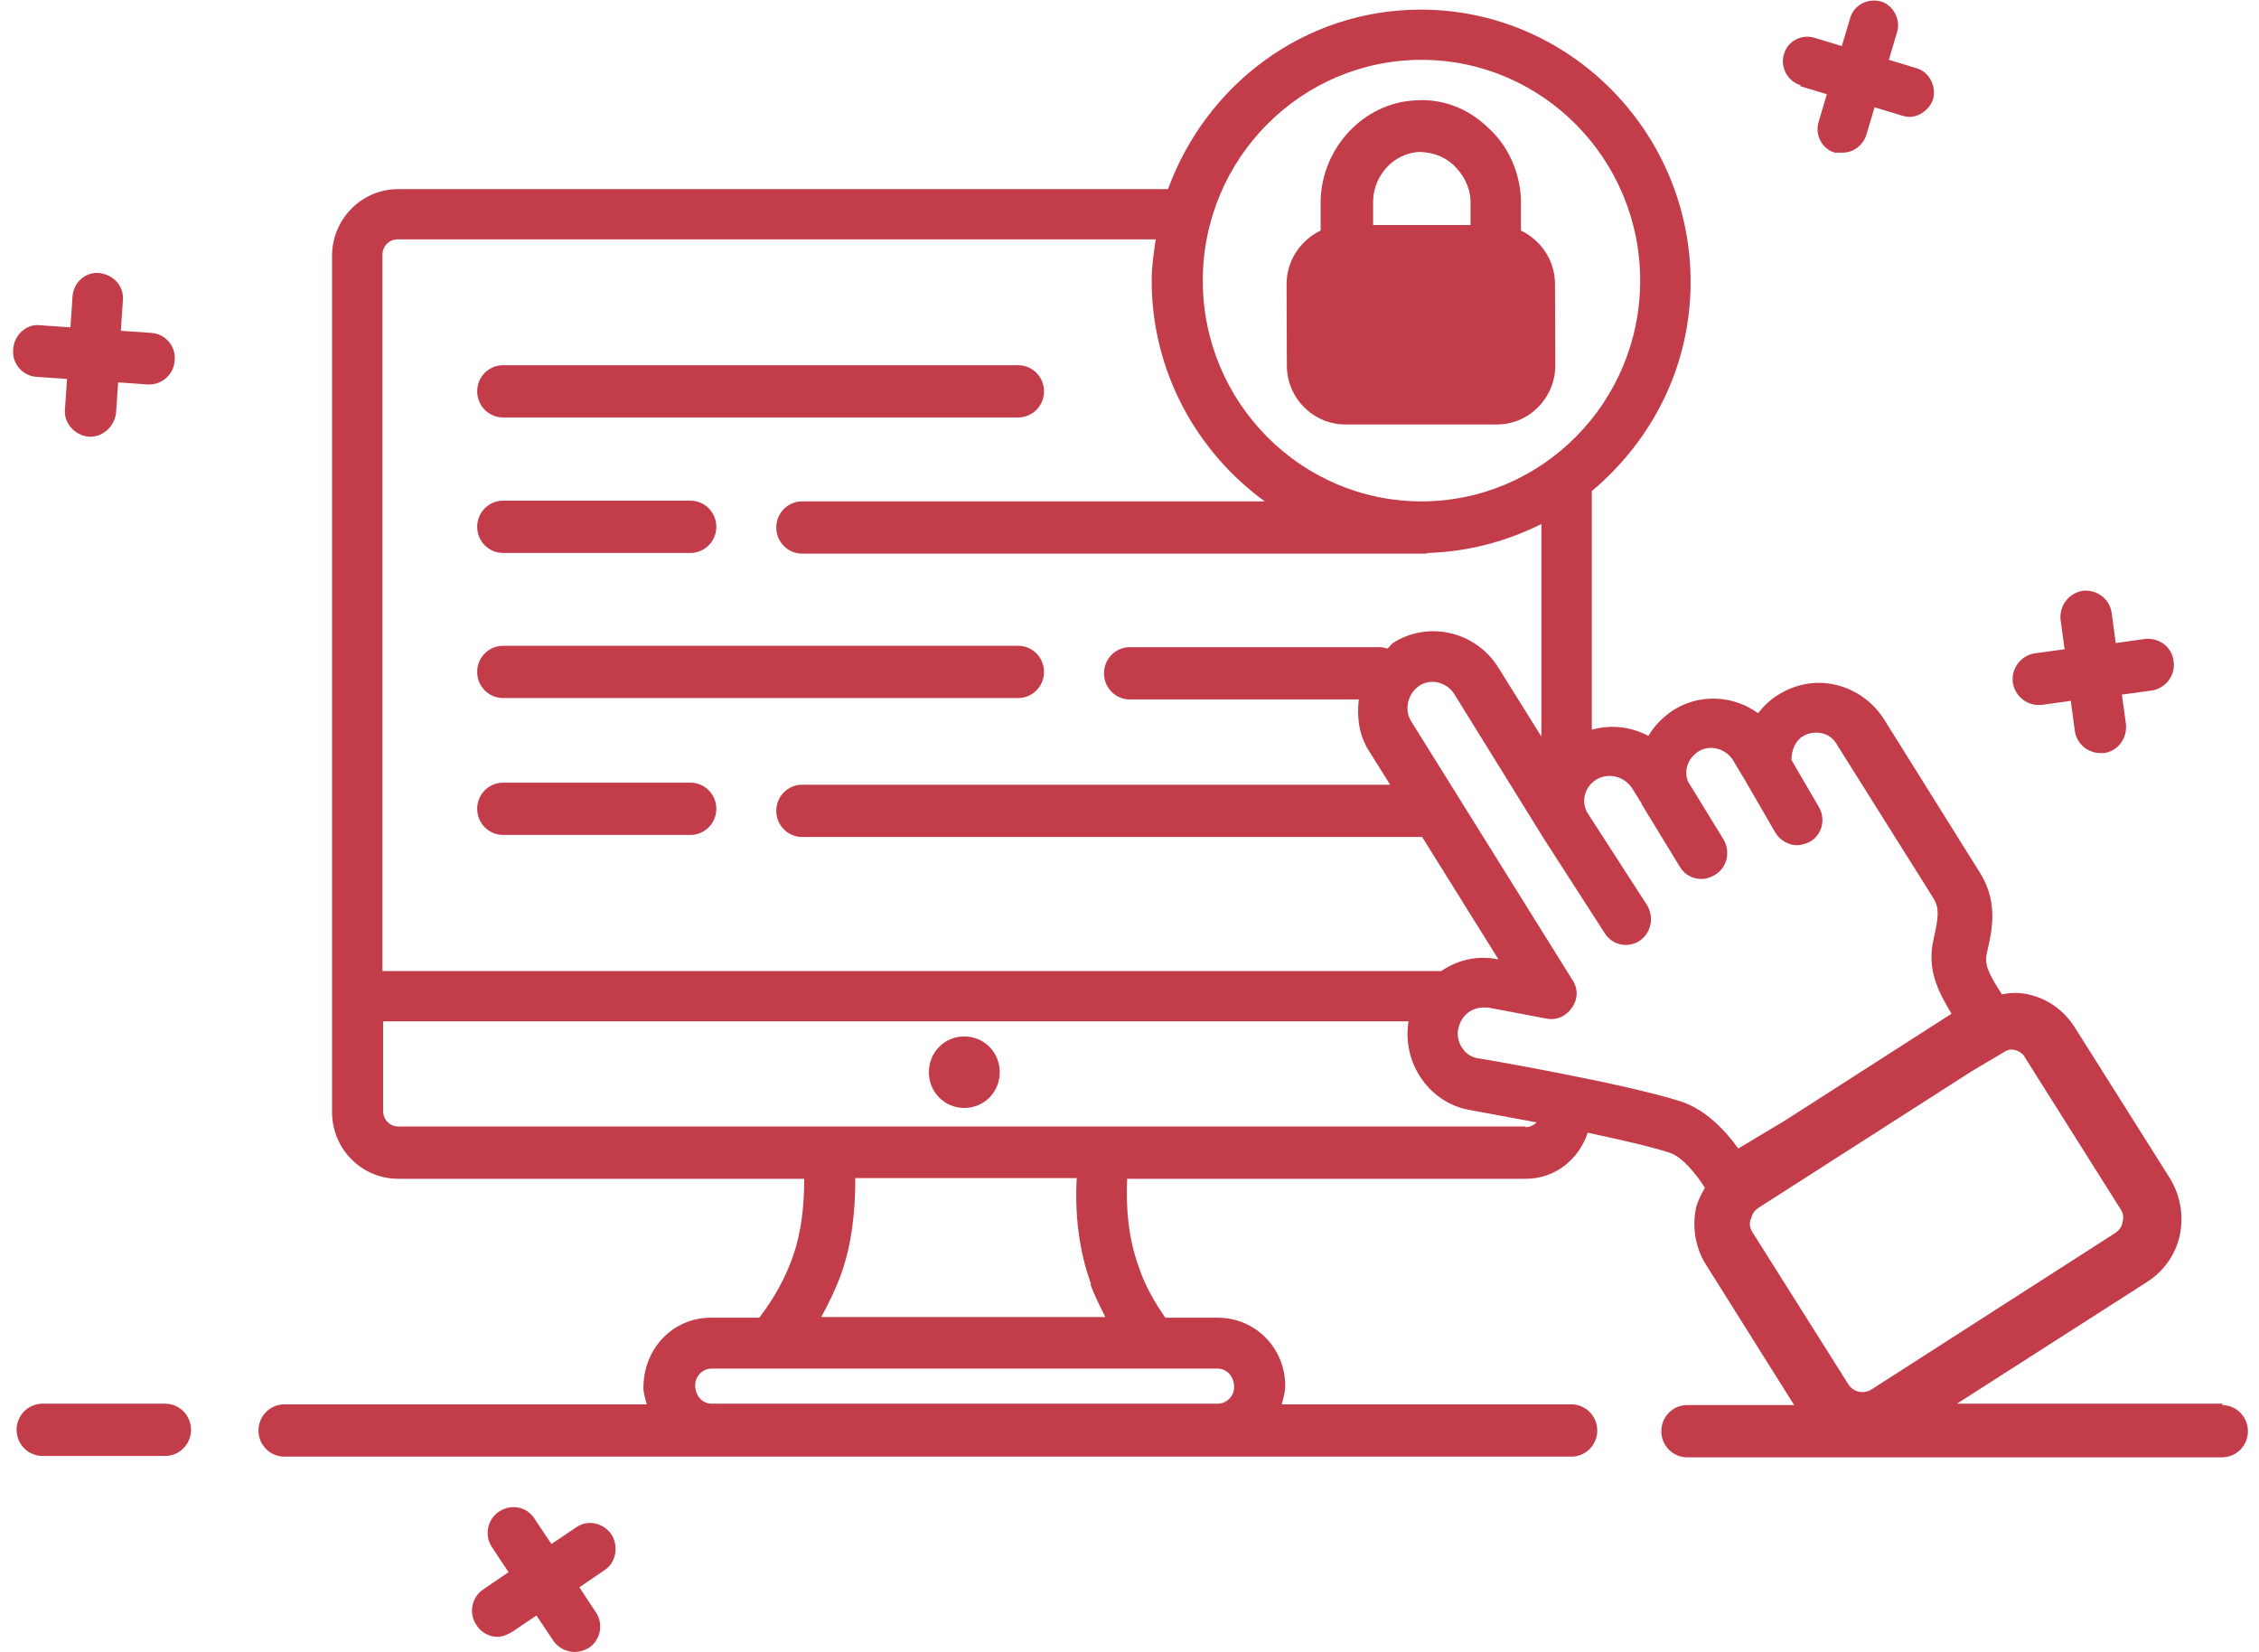
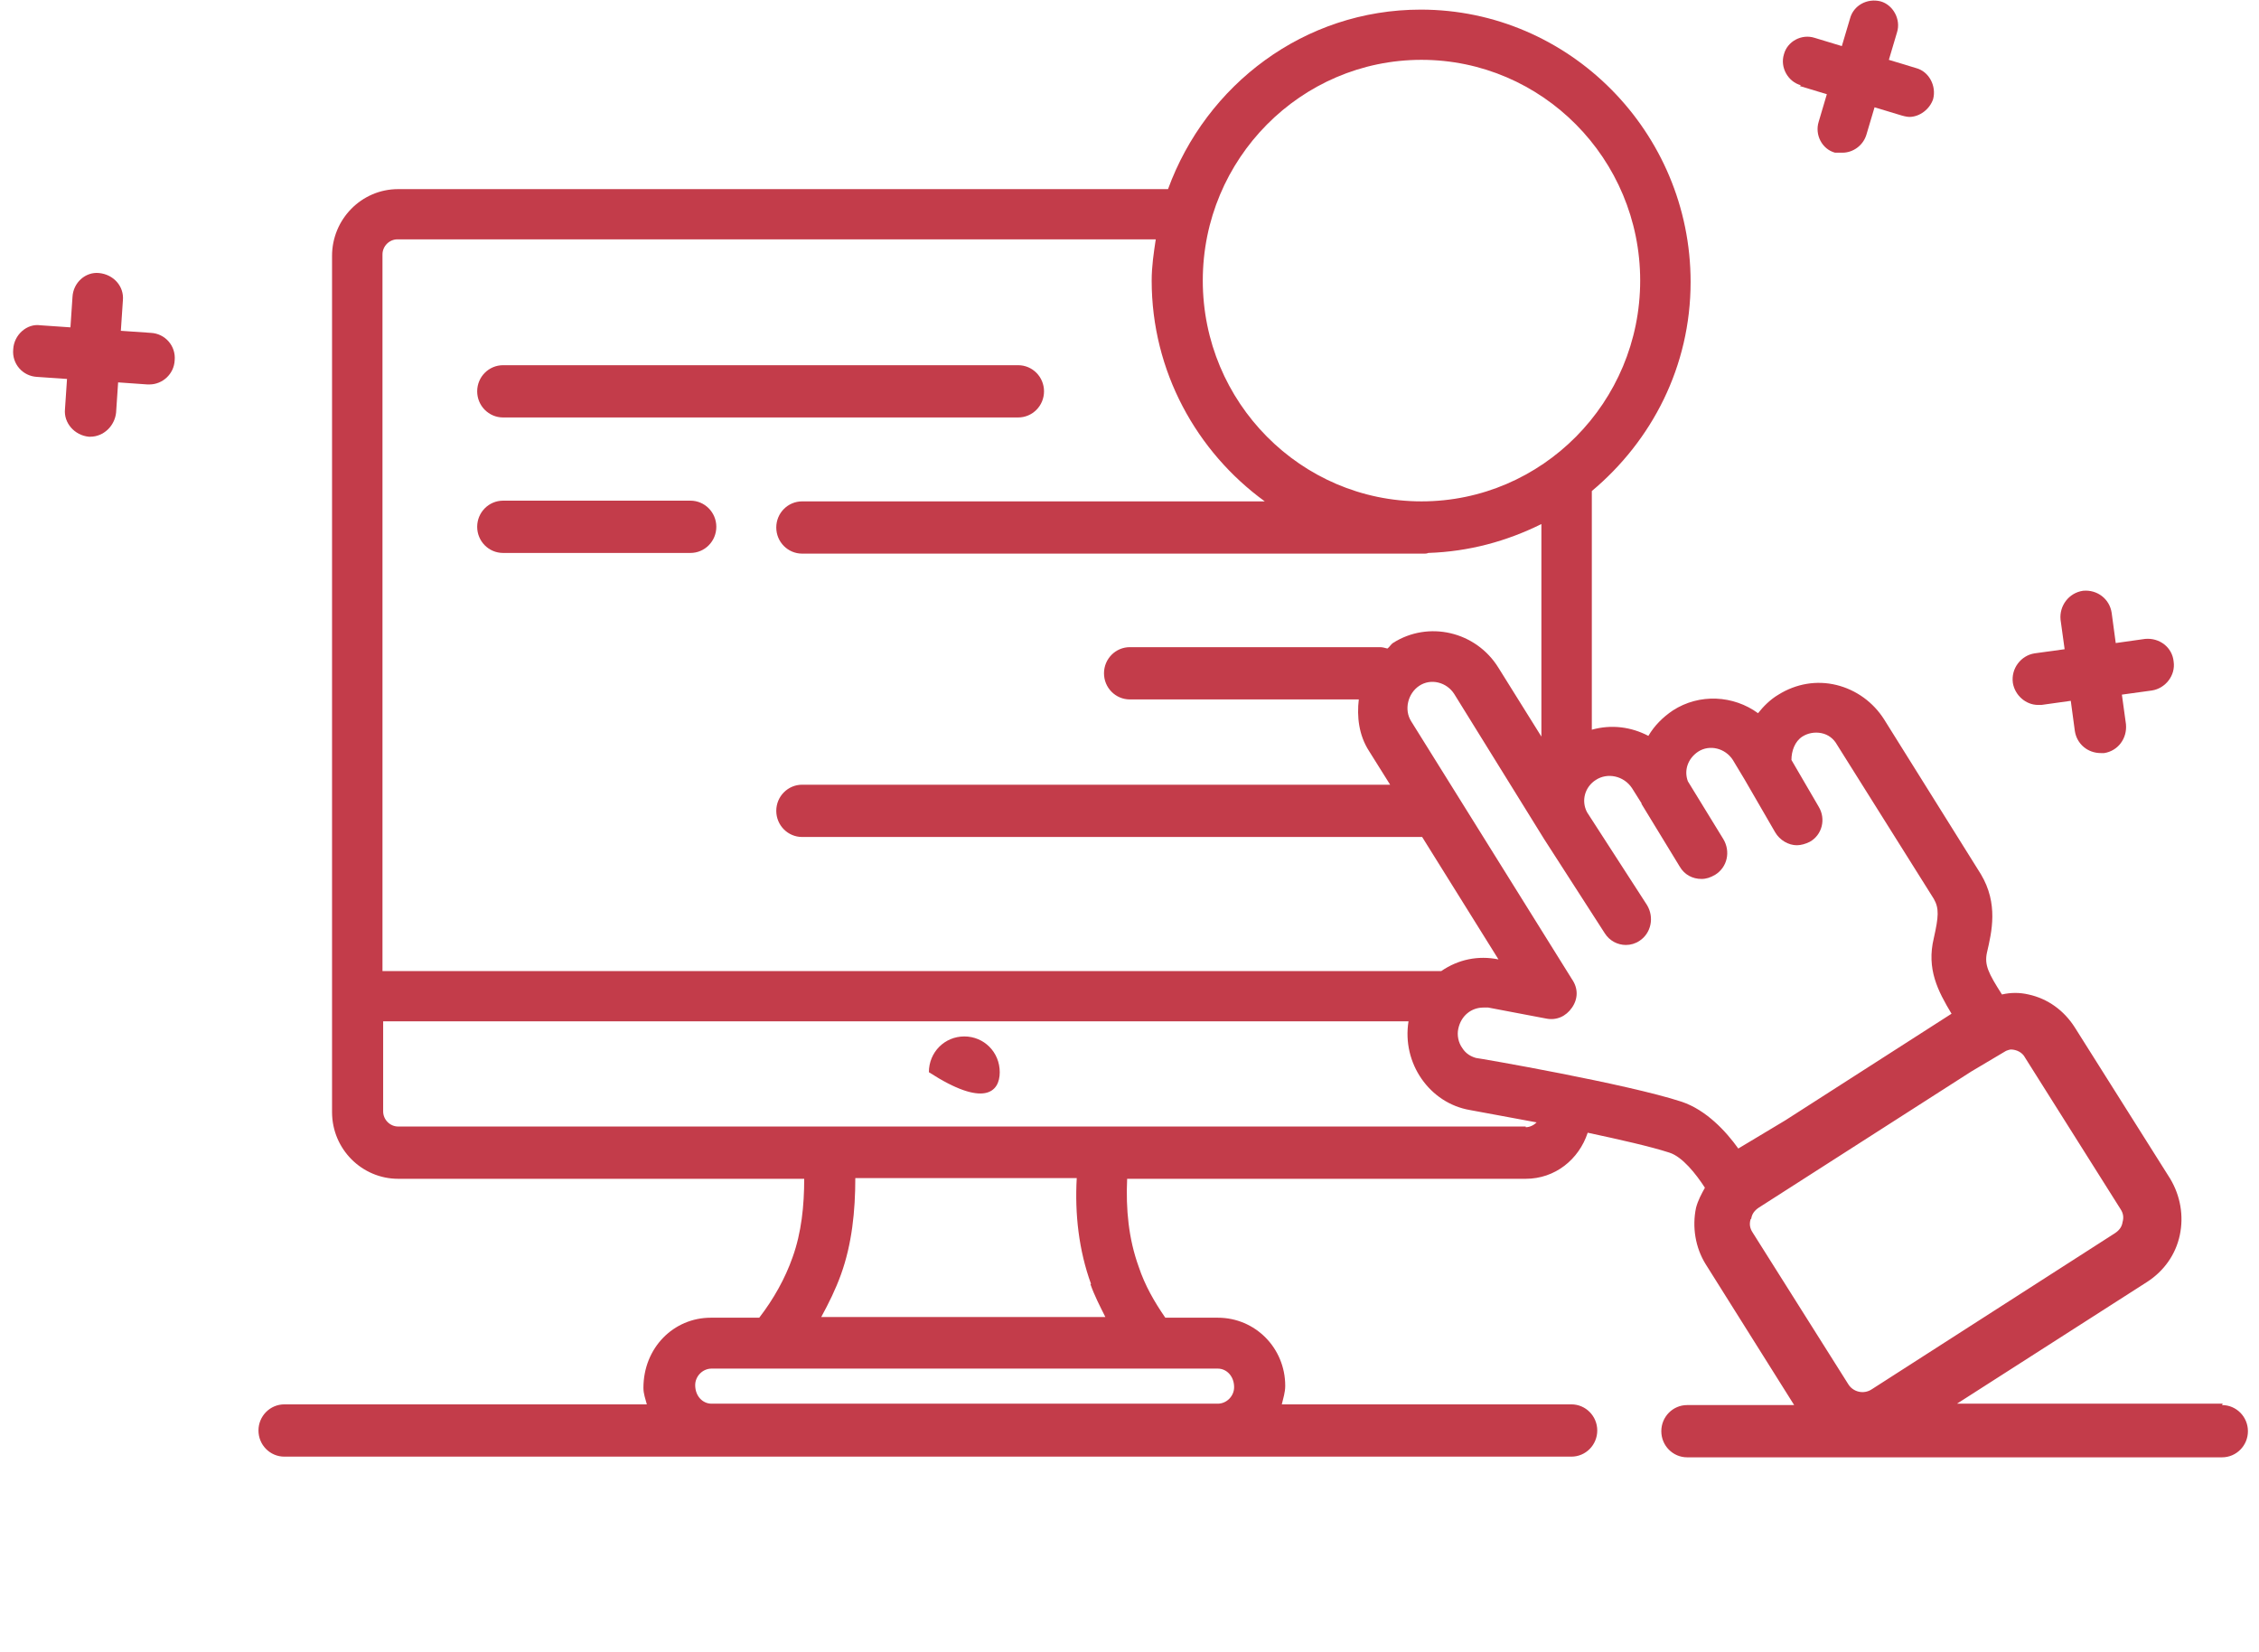
<svg xmlns="http://www.w3.org/2000/svg" width="93" height="68" viewBox="0 0 93 68" fill="none">
  <g clip-path="url(#clip0_860_170)">
    <path d="M91.506 57.78H80.567L88.392 52.769C89.094 52.316 89.57 51.637 89.739 50.844C89.907 50.051 89.767 49.23 89.346 48.523L85.419 42.295C84.97 41.587 84.297 41.106 83.512 40.936C83.147 40.851 82.783 40.851 82.418 40.936C81.857 40.058 81.689 39.718 81.801 39.209C81.997 38.36 82.278 37.199 81.548 35.982L77.566 29.612C77.117 28.904 76.415 28.395 75.602 28.196C74.789 27.998 73.947 28.14 73.218 28.593C72.881 28.791 72.601 29.074 72.376 29.357C71.367 28.621 69.964 28.536 68.87 29.244C68.45 29.527 68.113 29.867 67.861 30.291C67.159 29.923 66.346 29.81 65.533 30.037V20.213C68.001 18.146 69.6 15.089 69.6 11.607C69.6 5.435 64.607 0.396 58.492 0.396C53.696 0.396 49.657 3.482 48.086 7.785H16.391C14.877 7.785 13.67 9.031 13.67 10.531V45.777C13.67 47.306 14.905 48.523 16.391 48.523H33.108C33.108 49.627 32.996 50.731 32.631 51.75C32.323 52.628 31.846 53.477 31.257 54.241H29.265C27.723 54.241 26.489 55.487 26.489 57.129C26.489 57.384 26.573 57.582 26.629 57.808H11.707C11.118 57.808 10.641 58.29 10.641 58.884C10.641 59.479 11.118 59.96 11.707 59.96H64.691C65.28 59.96 65.757 59.479 65.757 58.884C65.757 58.29 65.28 57.808 64.691 57.808H52.77C52.827 57.554 52.911 57.327 52.911 57.044C52.911 55.487 51.676 54.241 50.134 54.241H47.974C47.525 53.59 47.133 52.911 46.88 52.147C46.459 50.986 46.347 49.768 46.403 48.523H62.812C64.018 48.523 65 47.73 65.364 46.626C66.683 46.909 67.945 47.192 68.73 47.447C69.263 47.617 69.824 48.325 70.189 48.891C70.048 49.146 69.908 49.4 69.824 49.712C69.656 50.505 69.796 51.354 70.217 52.033L73.863 57.837H69.459C68.87 57.837 68.394 58.318 68.394 58.913C68.394 59.507 68.87 59.988 69.459 59.988H91.478C92.067 59.988 92.544 59.507 92.544 58.913C92.544 58.318 92.067 57.837 91.478 57.837L91.506 57.78ZM58.52 2.463C63.485 2.463 67.524 6.539 67.524 11.55C67.524 16.561 63.485 20.638 58.52 20.638C53.556 20.638 49.517 16.561 49.517 11.55C49.517 6.539 53.556 2.463 58.52 2.463ZM16.391 9.852H47.581C47.497 10.418 47.413 10.956 47.413 11.55C47.413 15.287 49.264 18.599 52.069 20.638H33.024C32.435 20.638 31.958 21.119 31.958 21.713C31.958 22.308 32.435 22.789 33.024 22.789H58.661C58.661 22.789 58.745 22.789 58.801 22.761C60.484 22.704 62.026 22.28 63.457 21.572V30.32L61.69 27.489C60.764 25.988 58.801 25.535 57.342 26.47C57.258 26.526 57.202 26.639 57.118 26.696C57.006 26.668 56.922 26.639 56.809 26.639H46.516C45.926 26.639 45.45 27.121 45.45 27.715C45.45 28.31 45.926 28.791 46.516 28.791H55.94C55.856 29.499 55.94 30.263 56.361 30.914L57.23 32.301H33.024C32.435 32.301 31.958 32.783 31.958 33.377C31.958 33.972 32.435 34.453 33.024 34.453H58.548L61.69 39.492C60.848 39.322 60.035 39.492 59.334 39.973C59.334 39.973 59.334 39.973 59.306 39.973H15.746V10.475C15.746 10.135 16.026 9.852 16.363 9.852H16.391ZM50.807 57.101C50.807 57.469 50.498 57.78 50.134 57.78H29.294C28.929 57.78 28.62 57.469 28.62 57.016C28.62 56.648 28.929 56.336 29.294 56.336H50.134C50.498 56.336 50.807 56.648 50.807 57.101ZM44.889 52.854C45.057 53.336 45.281 53.76 45.506 54.213H33.809C34.118 53.647 34.398 53.081 34.623 52.458C35.072 51.212 35.212 49.853 35.212 48.495H44.328C44.244 49.967 44.412 51.467 44.917 52.854H44.889ZM62.812 46.371H16.391C16.055 46.371 15.774 46.088 15.774 45.748V42.04H57.987C57.707 43.767 58.857 45.409 60.512 45.692C60.512 45.692 61.746 45.918 63.261 46.201C63.148 46.315 62.98 46.4 62.812 46.4V46.371ZM60.848 43.569C60.568 43.512 60.344 43.37 60.203 43.144C60.035 42.917 59.979 42.606 60.035 42.351C60.147 41.813 60.568 41.474 61.073 41.474C61.129 41.474 61.213 41.474 61.269 41.474L63.653 41.927C64.074 42.012 64.467 41.842 64.719 41.474C64.972 41.106 64.972 40.681 64.719 40.313L58.1 29.697C57.791 29.216 57.959 28.536 58.436 28.225C58.913 27.913 59.558 28.083 59.867 28.564L63.569 34.538L66.066 38.416C66.262 38.728 66.598 38.898 66.935 38.898C67.131 38.898 67.328 38.841 67.496 38.728C67.973 38.416 68.113 37.765 67.805 37.255L65.336 33.434C65.084 32.952 65.252 32.386 65.701 32.103C66.178 31.792 66.851 31.933 67.188 32.443L67.58 33.066C67.58 33.066 67.58 33.066 67.58 33.094L69.151 35.67C69.347 36.01 69.684 36.18 70.048 36.18C70.245 36.18 70.413 36.123 70.609 36.01C71.114 35.699 71.254 35.047 70.946 34.538L69.487 32.16C69.319 31.707 69.487 31.226 69.908 30.942C70.385 30.631 71.03 30.801 71.339 31.282L71.816 32.075L73.078 34.255C73.274 34.594 73.639 34.793 73.975 34.793C74.144 34.793 74.34 34.736 74.508 34.651C75.013 34.368 75.181 33.717 74.873 33.207L73.751 31.282C73.751 30.914 73.891 30.518 74.2 30.32C74.424 30.178 74.704 30.122 74.985 30.178C75.266 30.235 75.49 30.405 75.63 30.659L79.613 37.001C79.838 37.397 79.809 37.737 79.613 38.614C79.305 39.888 79.781 40.794 80.342 41.728L73.498 46.117L71.563 47.277C71.058 46.569 70.245 45.692 69.235 45.352C66.991 44.616 60.961 43.569 60.708 43.54L60.848 43.569ZM72.096 50.165C72.124 49.967 72.236 49.825 72.404 49.712L81.156 44.106L82.586 43.257C82.586 43.257 82.727 43.201 82.783 43.201C83.007 43.201 83.259 43.314 83.372 43.54L87.298 49.768C87.411 49.938 87.439 50.108 87.383 50.306C87.355 50.505 87.242 50.646 87.074 50.759L77.061 57.186C76.724 57.412 76.275 57.299 76.079 56.959L72.152 50.731C72.04 50.561 72.012 50.391 72.068 50.193L72.096 50.165Z" fill="#C33C4A" />
-     <path d="M6.798 57.78H1.75C1.161 57.78 0.684 58.261 0.684 58.856C0.684 59.451 1.161 59.932 1.75 59.932H6.798C7.388 59.932 7.864 59.451 7.864 58.856C7.864 58.261 7.388 57.78 6.798 57.78Z" fill="#C33C4A" />
-     <path d="M39.7 42.663C38.886 42.663 38.241 43.314 38.241 44.135C38.241 44.956 38.886 45.607 39.7 45.607C40.513 45.607 41.158 44.956 41.158 44.135C41.158 43.314 40.513 42.663 39.7 42.663Z" fill="#C33C4A" />
+     <path d="M39.7 42.663C38.886 42.663 38.241 43.314 38.241 44.135C40.513 45.607 41.158 44.956 41.158 44.135C41.158 43.314 40.513 42.663 39.7 42.663Z" fill="#C33C4A" />
    <path d="M20.711 17.184H41.916C42.505 17.184 42.981 16.703 42.981 16.108C42.981 15.514 42.505 15.033 41.916 15.033H20.711C20.122 15.033 19.645 15.514 19.645 16.108C19.645 16.703 20.122 17.184 20.711 17.184Z" fill="#C33C4A" />
    <path d="M20.711 22.761H28.424C29.013 22.761 29.49 22.28 29.49 21.685C29.49 21.091 29.013 20.609 28.424 20.609H20.711C20.122 20.609 19.645 21.091 19.645 21.685C19.645 22.28 20.122 22.761 20.711 22.761Z" fill="#C33C4A" />
-     <path d="M20.711 28.734H41.916C42.505 28.734 42.981 28.253 42.981 27.659C42.981 27.064 42.505 26.583 41.916 26.583H20.711C20.122 26.583 19.645 27.064 19.645 27.659C19.645 28.253 20.122 28.734 20.711 28.734Z" fill="#C33C4A" />
-     <path d="M20.711 34.368H28.424C29.013 34.368 29.49 33.887 29.49 33.292C29.49 32.698 29.013 32.217 28.424 32.217H20.711C20.122 32.217 19.645 32.698 19.645 33.292C19.645 33.887 20.122 34.368 20.711 34.368Z" fill="#C33C4A" />
-     <path d="M55.447 17.473H61.617C62.964 17.473 64.03 16.369 64.03 15.038L64.018 11.698C64.018 10.707 63.429 9.886 62.615 9.49V8.181C62.559 7.049 62.082 5.973 61.213 5.209C60.4 4.445 59.362 4.048 58.24 4.133C56.164 4.246 54.453 6.03 54.369 8.21V9.49C53.556 9.886 52.967 10.707 52.967 11.698L52.978 15.038C52.978 16.397 54.072 17.473 55.391 17.473H55.447ZM58.408 6.256C58.885 6.256 59.418 6.398 59.839 6.794C60.259 7.191 60.512 7.7 60.54 8.238V9.263H56.529V8.266C56.557 7.191 57.398 6.313 58.408 6.256Z" fill="#C33C4A" />
    <path d="M83.904 29.017H84.045L85.251 28.848L85.419 30.093C85.503 30.631 85.952 30.999 86.485 30.999H86.625C87.186 30.914 87.579 30.405 87.523 29.81L87.355 28.593L88.589 28.423C89.15 28.338 89.57 27.8 89.486 27.234C89.43 26.64 88.897 26.243 88.308 26.3L87.102 26.47L86.934 25.224C86.85 24.658 86.345 24.262 85.756 24.318C85.167 24.403 84.774 24.941 84.83 25.507L84.998 26.724L83.764 26.894C83.203 26.979 82.783 27.517 82.867 28.112C82.951 28.621 83.4 29.017 83.904 29.017Z" fill="#C33C4A" />
    <path d="M1.525 15.514L2.759 15.599L2.675 16.844C2.619 17.41 3.068 17.92 3.657 17.977H3.713C4.274 17.977 4.723 17.524 4.779 16.986L4.863 15.74L6.069 15.825H6.153C6.686 15.825 7.163 15.4 7.191 14.834C7.247 14.24 6.798 13.73 6.209 13.702L4.975 13.617L5.059 12.371C5.116 11.777 4.667 11.296 4.078 11.239C3.517 11.182 3.012 11.635 2.984 12.23L2.9 13.475L1.666 13.39C1.105 13.306 0.572 13.787 0.544 14.381C0.487 14.976 0.936 15.485 1.525 15.514Z" fill="#C33C4A" />
    <path d="M74.087 3.539L75.209 3.878L74.873 5.011C74.704 5.549 75.013 6.143 75.546 6.285C75.658 6.285 75.742 6.285 75.855 6.285C76.275 6.285 76.696 6.002 76.836 5.549L77.173 4.416L78.295 4.756C78.295 4.756 78.491 4.813 78.603 4.813C79.024 4.813 79.445 4.501 79.585 4.077C79.725 3.539 79.417 2.944 78.884 2.803L77.762 2.463L78.098 1.33C78.267 0.793 77.93 0.198 77.425 0.057C76.864 -0.085 76.303 0.226 76.163 0.764L75.826 1.897L74.704 1.557C74.172 1.387 73.582 1.699 73.442 2.236C73.274 2.774 73.611 3.369 74.144 3.51L74.087 3.539Z" fill="#C33C4A" />
-     <path d="M23.712 62.876L22.702 63.555L22.001 62.508C21.692 62.026 21.047 61.885 20.542 62.225C20.066 62.536 19.925 63.215 20.262 63.697L20.935 64.716L19.897 65.424C19.42 65.735 19.28 66.415 19.617 66.896C19.813 67.207 20.15 67.377 20.486 67.377C20.683 67.377 20.879 67.292 21.075 67.179L22.085 66.499L22.786 67.547C22.983 67.83 23.319 68 23.656 68C23.852 68 24.049 67.943 24.245 67.83C24.722 67.519 24.862 66.839 24.525 66.358L23.852 65.339L24.89 64.631C25.367 64.32 25.479 63.64 25.17 63.159C24.834 62.678 24.189 62.536 23.712 62.876Z" fill="#C33C4A" />
  </g>
  <defs>
    <clipPath id="clip0_860_170">
      <rect width="92" height="68" fill="white" transform="translate(0.543)" />
    </clipPath>
  </defs>
</svg>